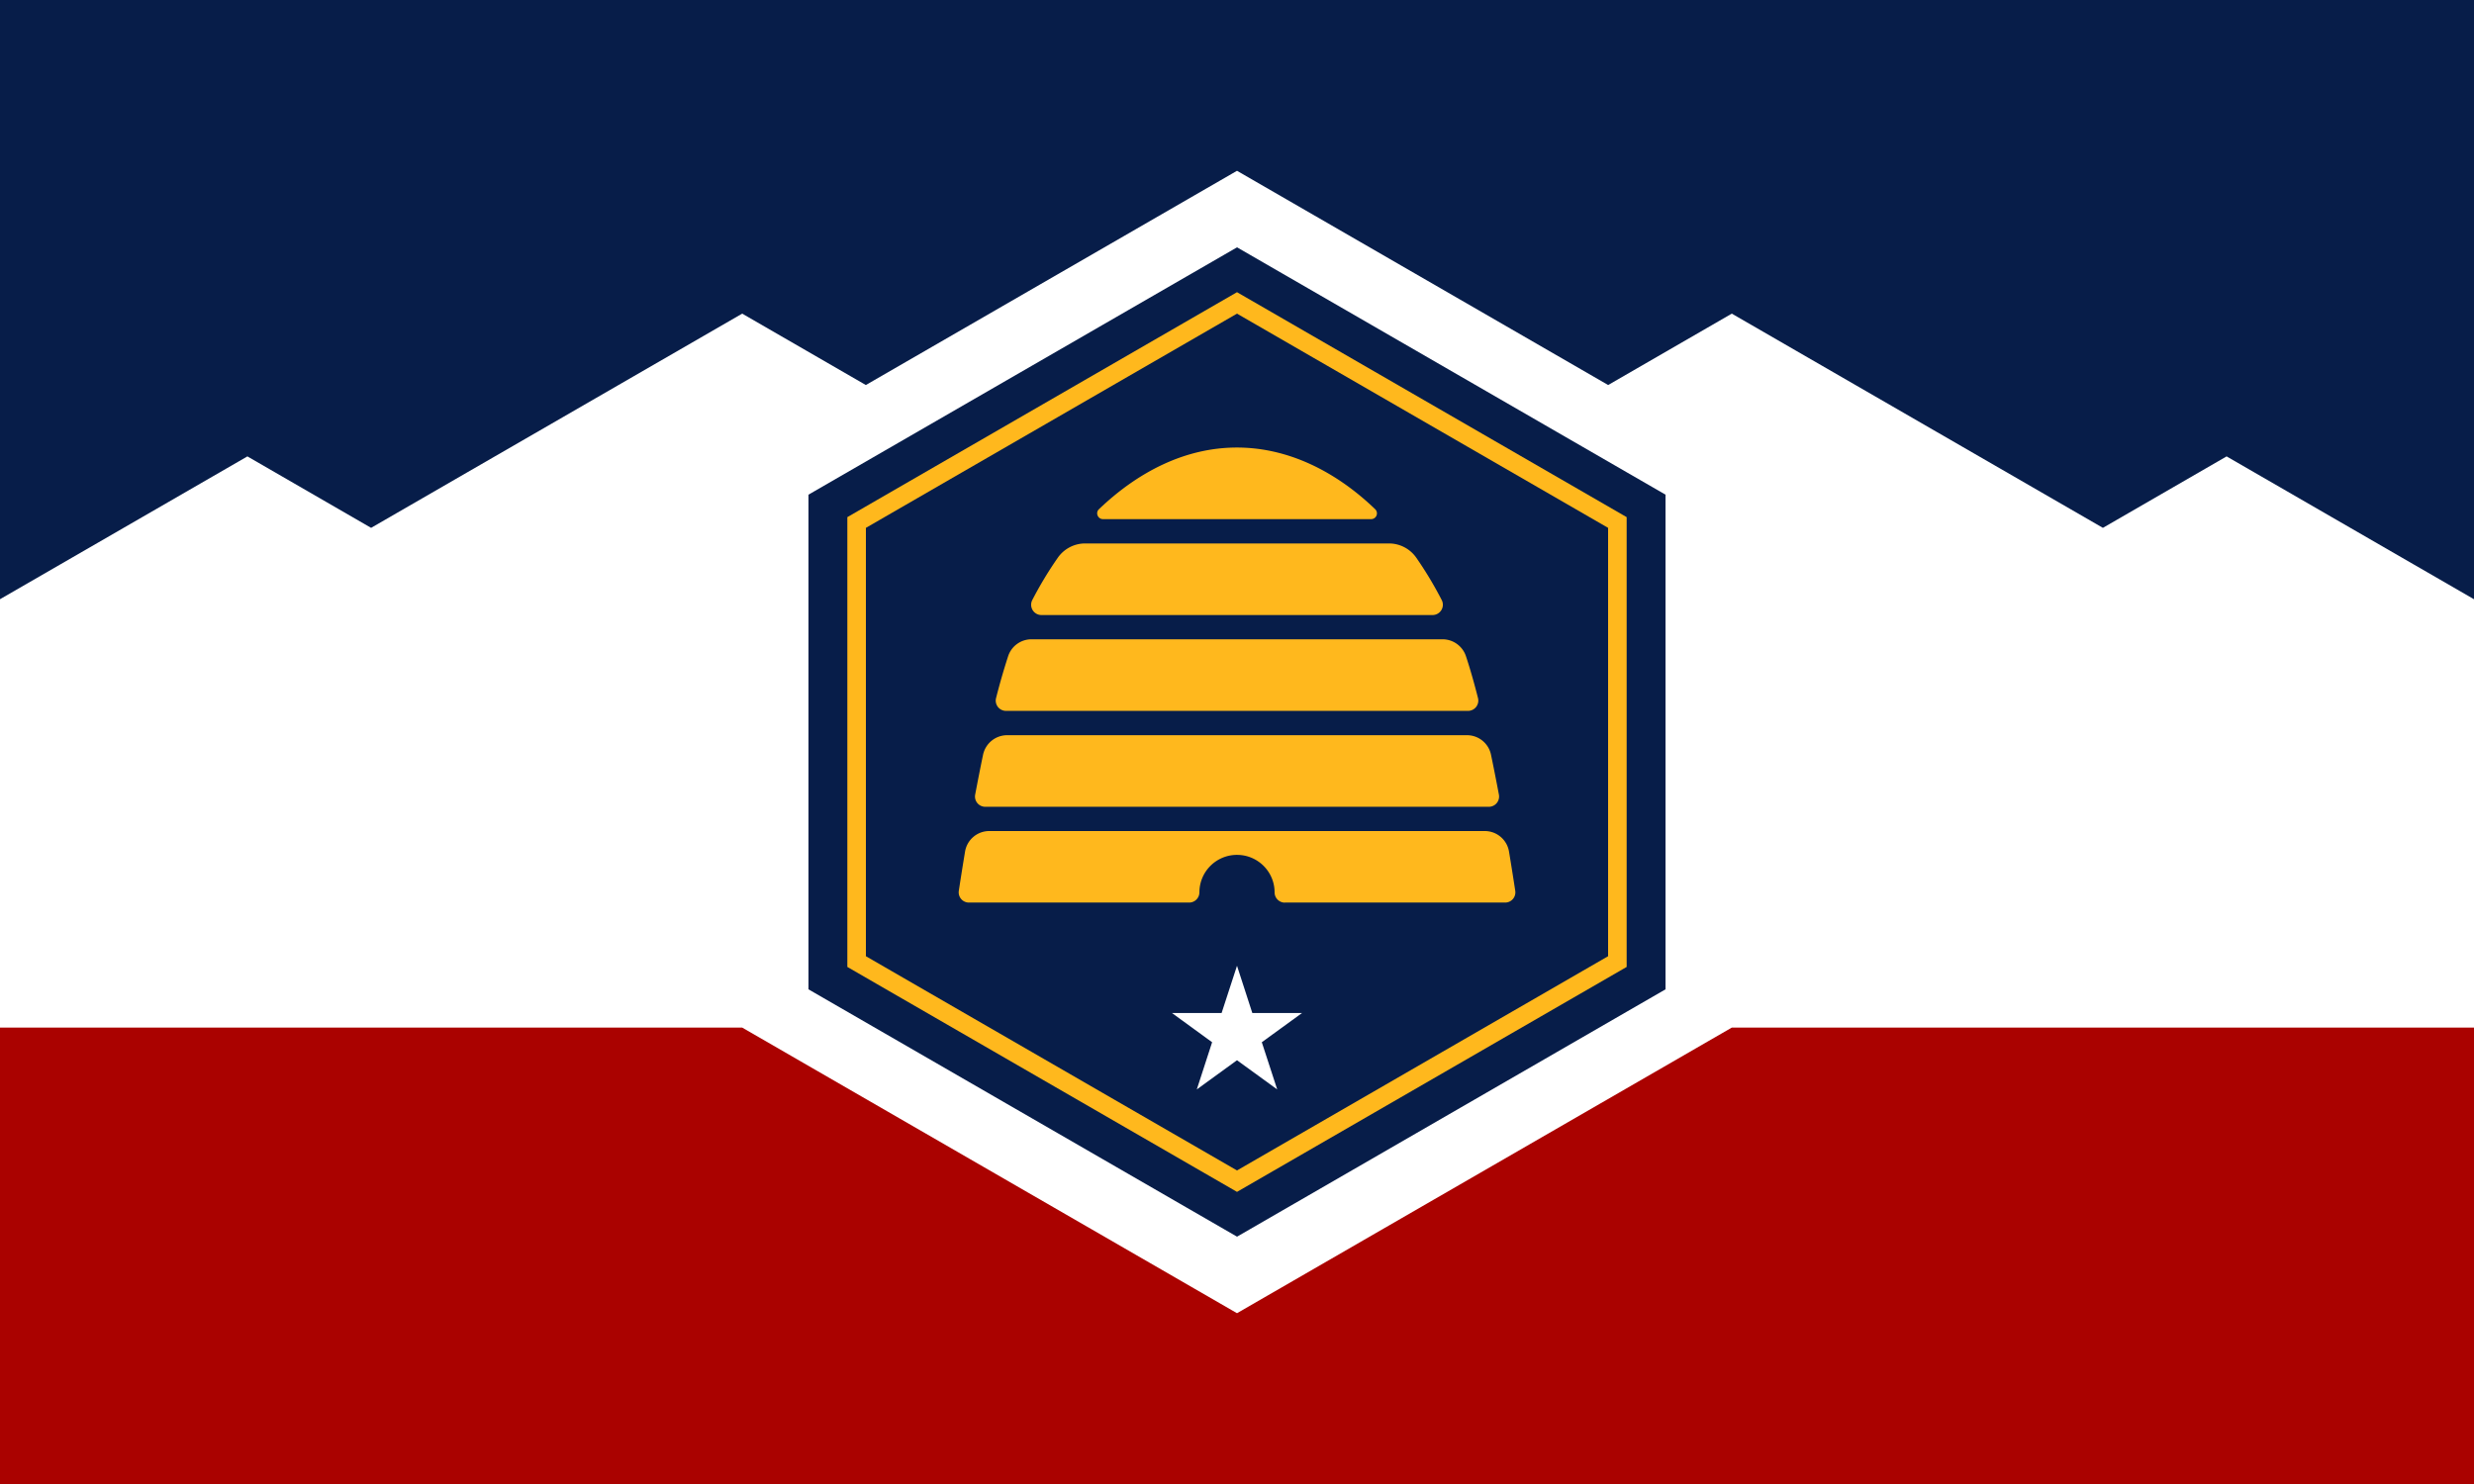
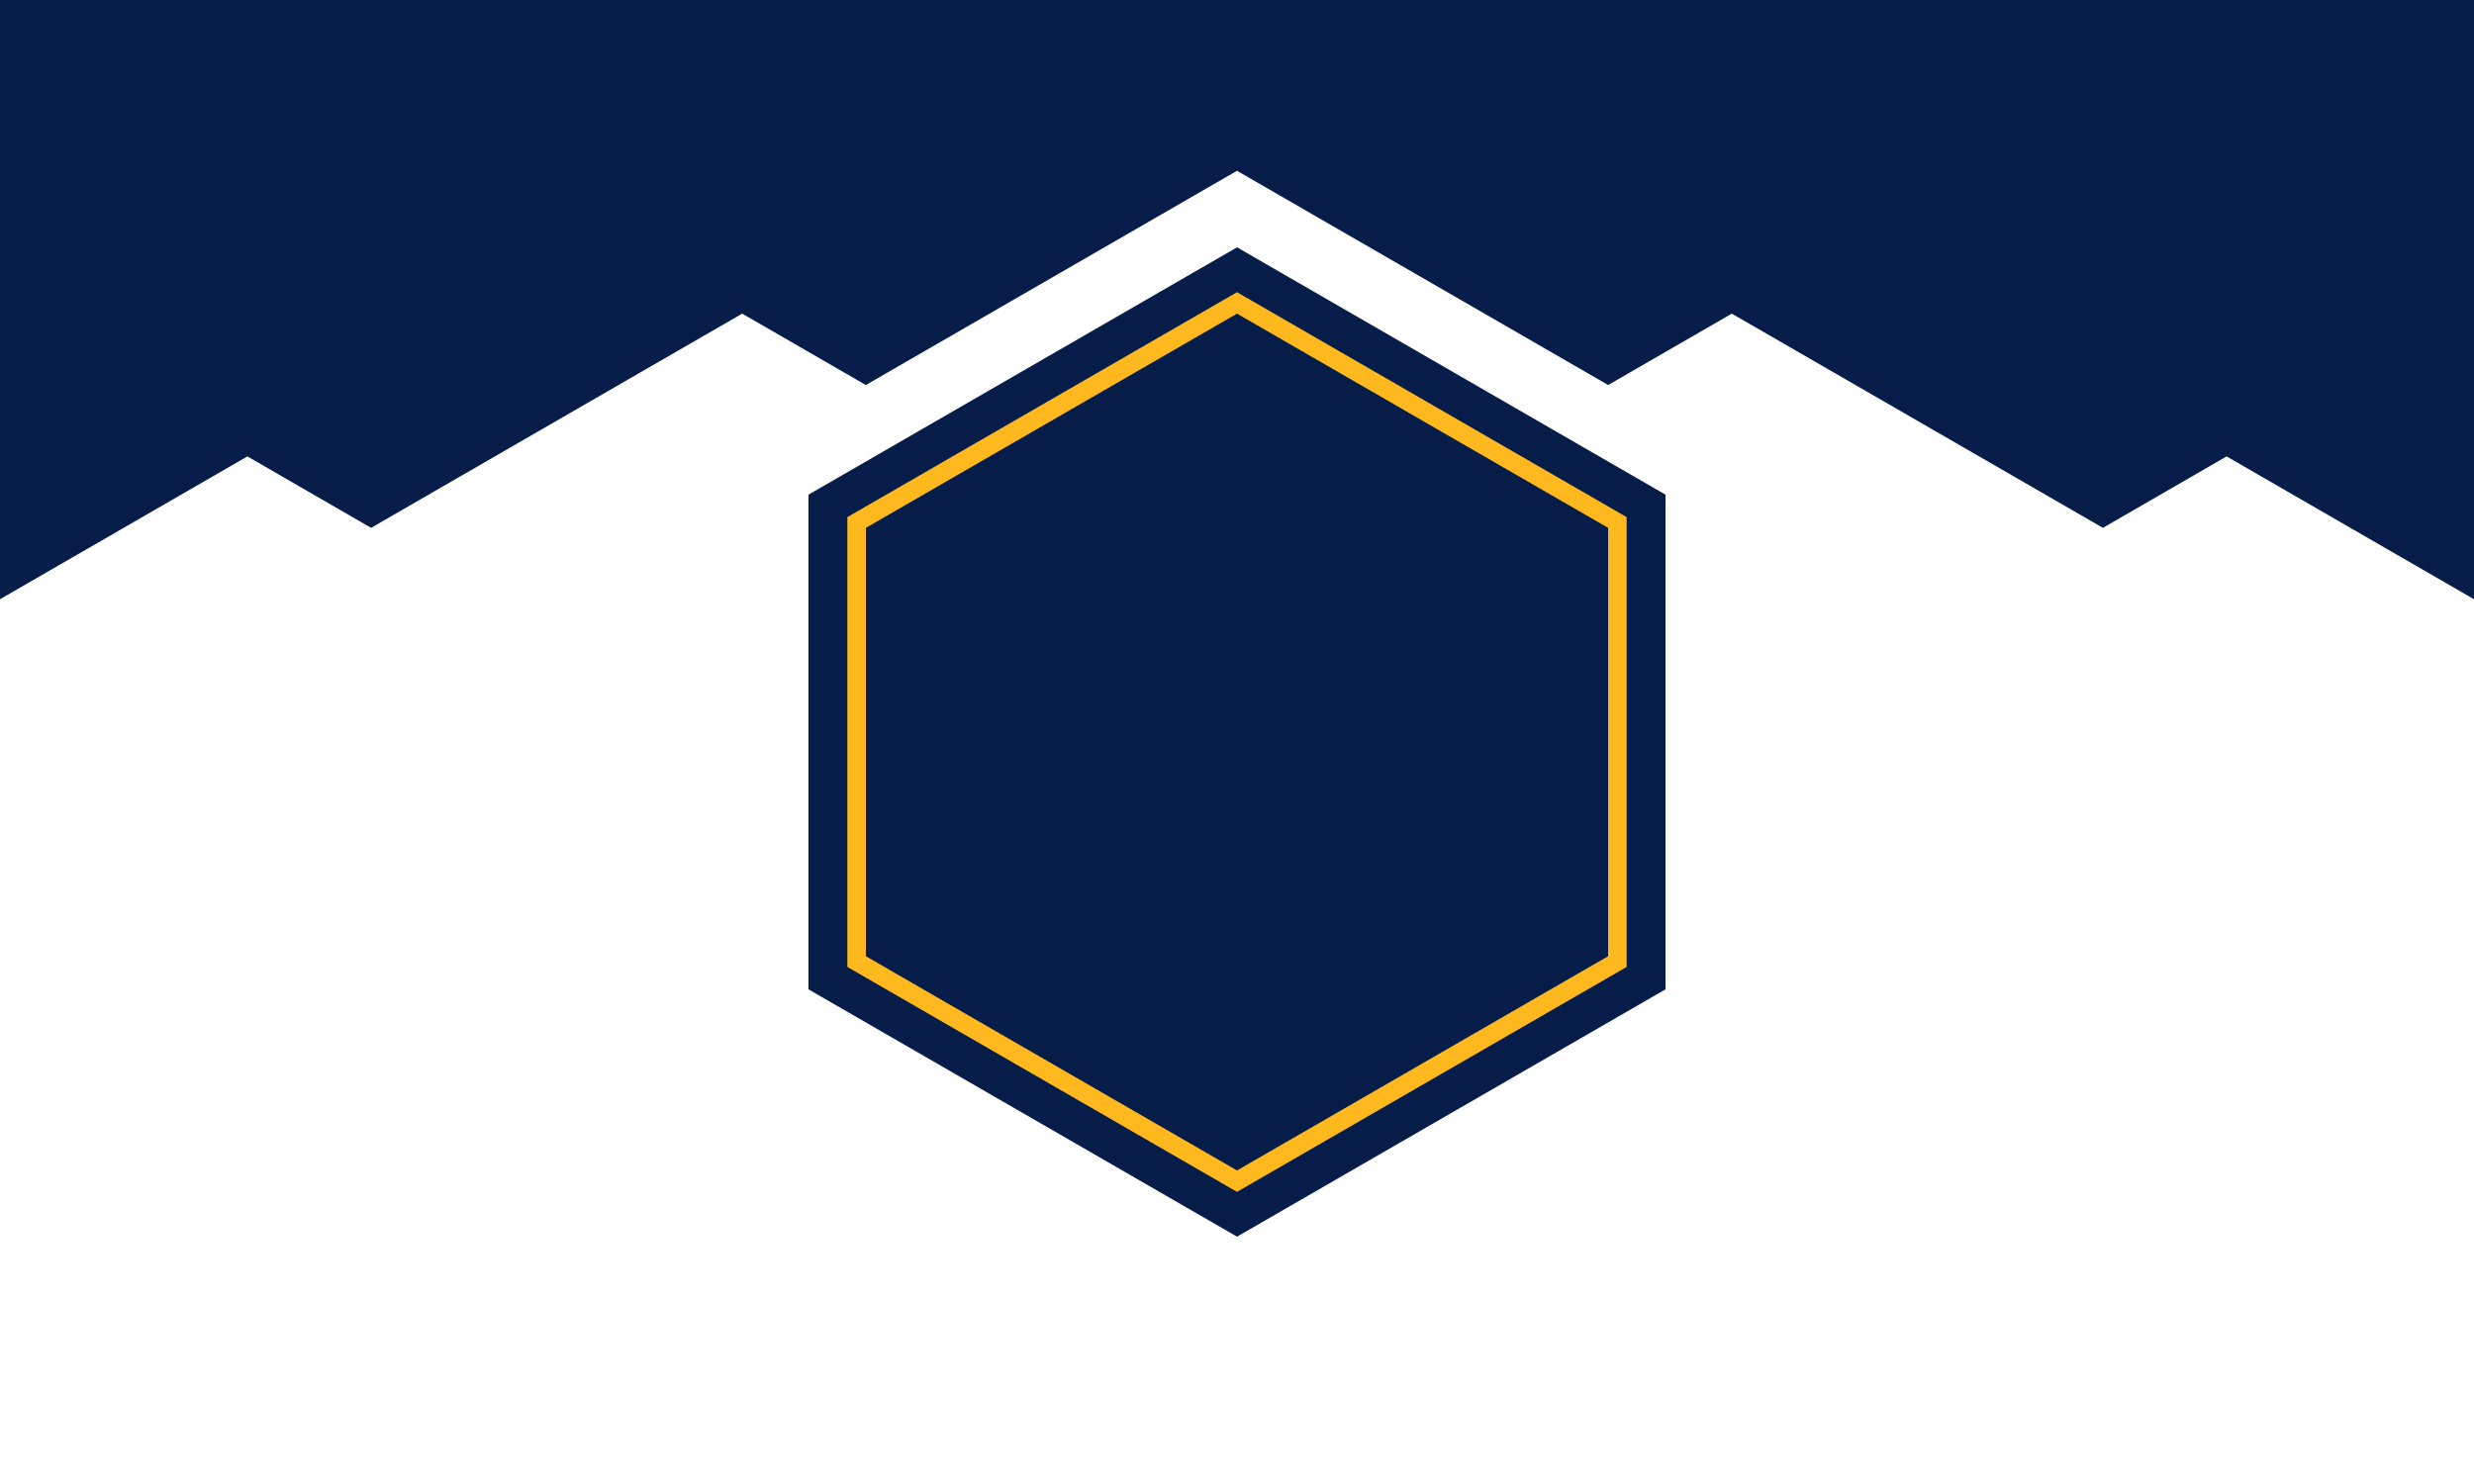
<svg xmlns="http://www.w3.org/2000/svg" width="720" height="432" viewBox="0 0 190.5 114.3">
-   <path fill="#fff" d="M0 0h190.5v114.3H0z" />
+   <path fill="#fff" d="M0 0h190.5v114.3z" />
  <path fill="#071d49" d="M190.5 0v46.154l-19.05-11.001-9.525 5.503-28.575-16.5-9.52 5.499-28.58-16.5-28.58 16.5-9.52-5.499-28.575 16.5-9.525-5.503-19.05 11V0z" />
  <path fill="#071d49" d="M128.246 76.2V38.1L95.253 19.05l-33 19.05v38.1l33 19.05z" />
  <g fill="#ffb81d">
    <path d="M95.25 22.505 65.246 39.83v34.645L95.25 91.8l30.004-17.325V39.83zm28.575 51.144L95.25 90.15l-28.575-16.5V40.656l28.575-16.5 28.575 16.5z" />
-     <path d="M105.585 39.984H84.93c-.397 0-.598-.487-.312-.762 3.006-2.879 6.646-4.752 10.626-4.752s7.657 1.873 10.647 4.752a.444.444 0 0 1-.313.762zM110.31 47.371H80.19a.792.792 0 0 1-.704-1.154 29 29 0 0 1 1.969-3.265 2.57 2.57 0 0 1 2.106-1.095h23.389c.841 0 1.63.413 2.106 1.1a29 29 0 0 1 1.958 3.26.792.792 0 0 1-.704 1.154M113.035 54.753h-35.57a.79.79 0 0 1-.768-.984 51 51 0 0 1 .932-3.234 1.89 1.89 0 0 1 1.799-1.296h31.65c.814 0 1.54.524 1.799 1.296.322.969.635 2.07.93 3.234a.792.792 0 0 1-.766.984zM114.639 62.14H75.867a.79.79 0 0 1-.778-.937c.19-1 .391-2.037.608-3.074a1.9 1.9 0 0 1 1.852-1.503h35.407c.9 0 1.672.63 1.852 1.503.217 1.037.418 2.069.609 3.074a.79.79 0 0 1-.778.937M98.938 69.522a.79.79 0 0 1-.793-.789c0-.799-.323-1.518-.847-2.042s-1.249-.847-2.048-.847a2.89 2.89 0 0 0-2.895 2.884.79.79 0 0 1-.793.789h-16.95a.787.787 0 0 1-.783-.905c.106-.693.27-1.747.482-3.027a1.89 1.89 0 0 1 1.868-1.577h38.147c.926 0 1.715.667 1.868 1.577.212 1.28.376 2.334.482 3.027a.787.787 0 0 1-.783.905h-16.95z" />
  </g>
  <g stroke-width=".265">
-     <path fill="#aa0200" d="M190.5 79.147V114.3H0V79.147h57.15l38.1 21.998 38.1-21.998z" />
-     <path fill="#fff" d="m95.25 74.385 1.18 3.64h3.826l-3.096 2.25 1.186 3.635-3.096-2.249-3.096 2.249 1.18-3.635-3.09-2.25h3.82z" />
-   </g>
+     </g>
</svg>